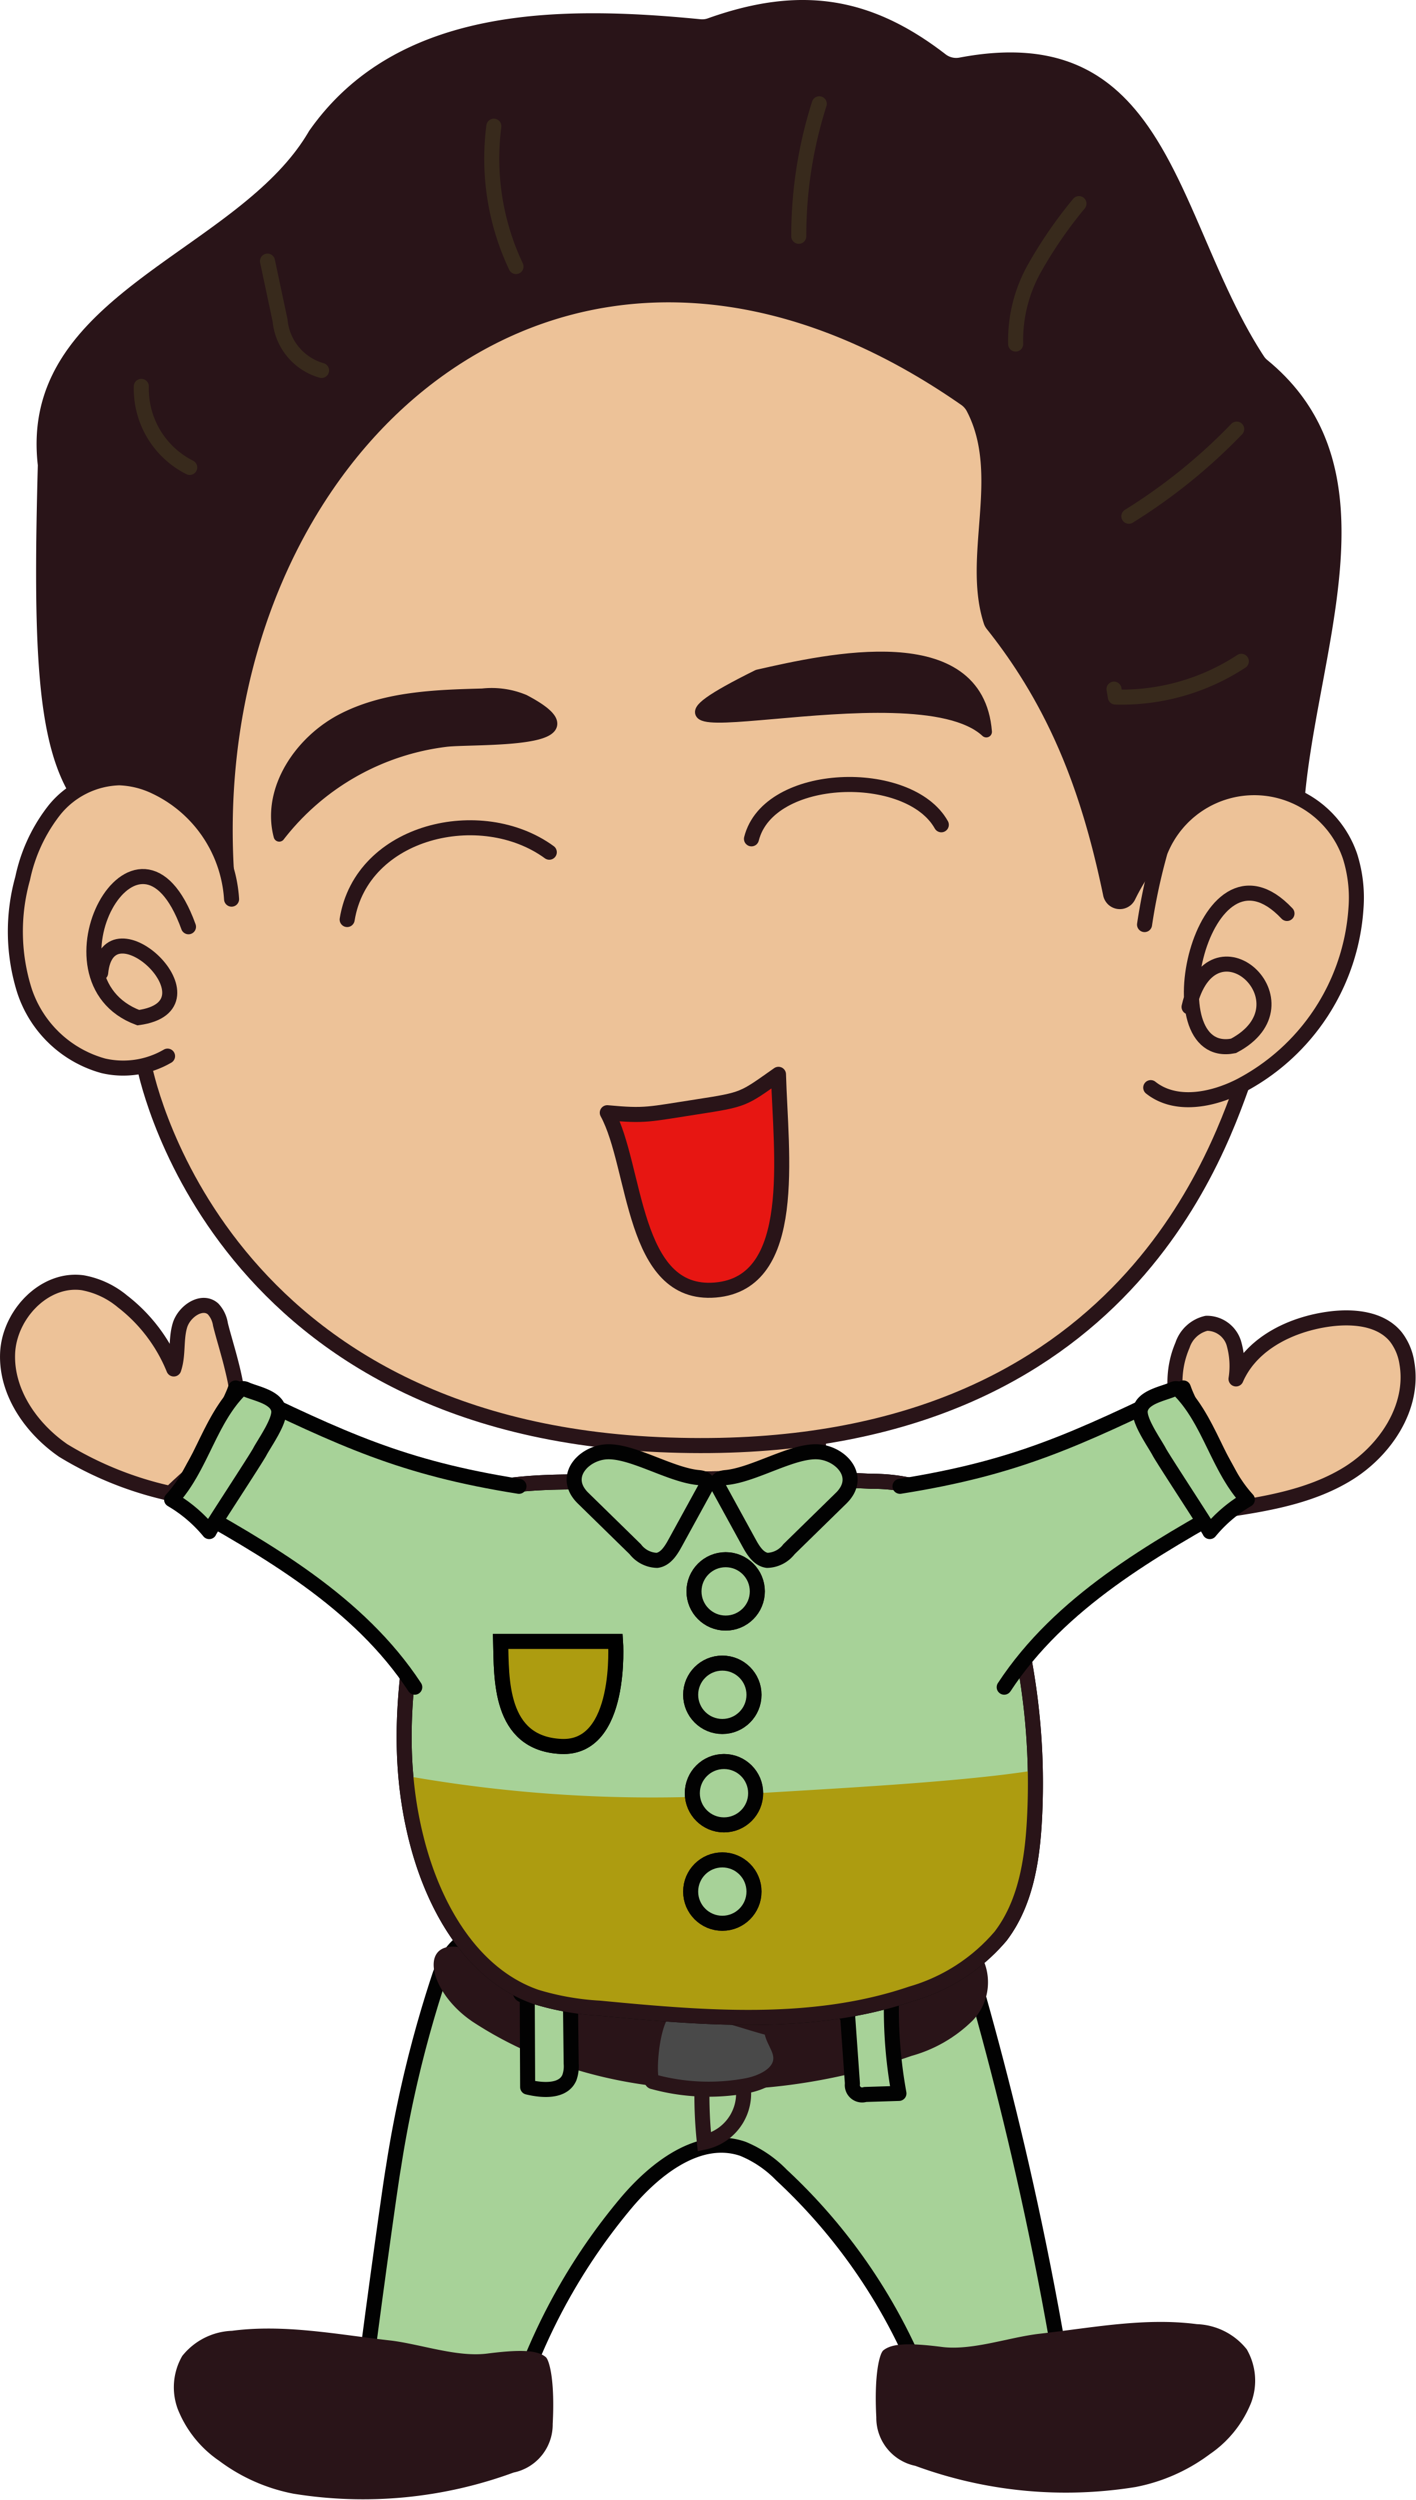
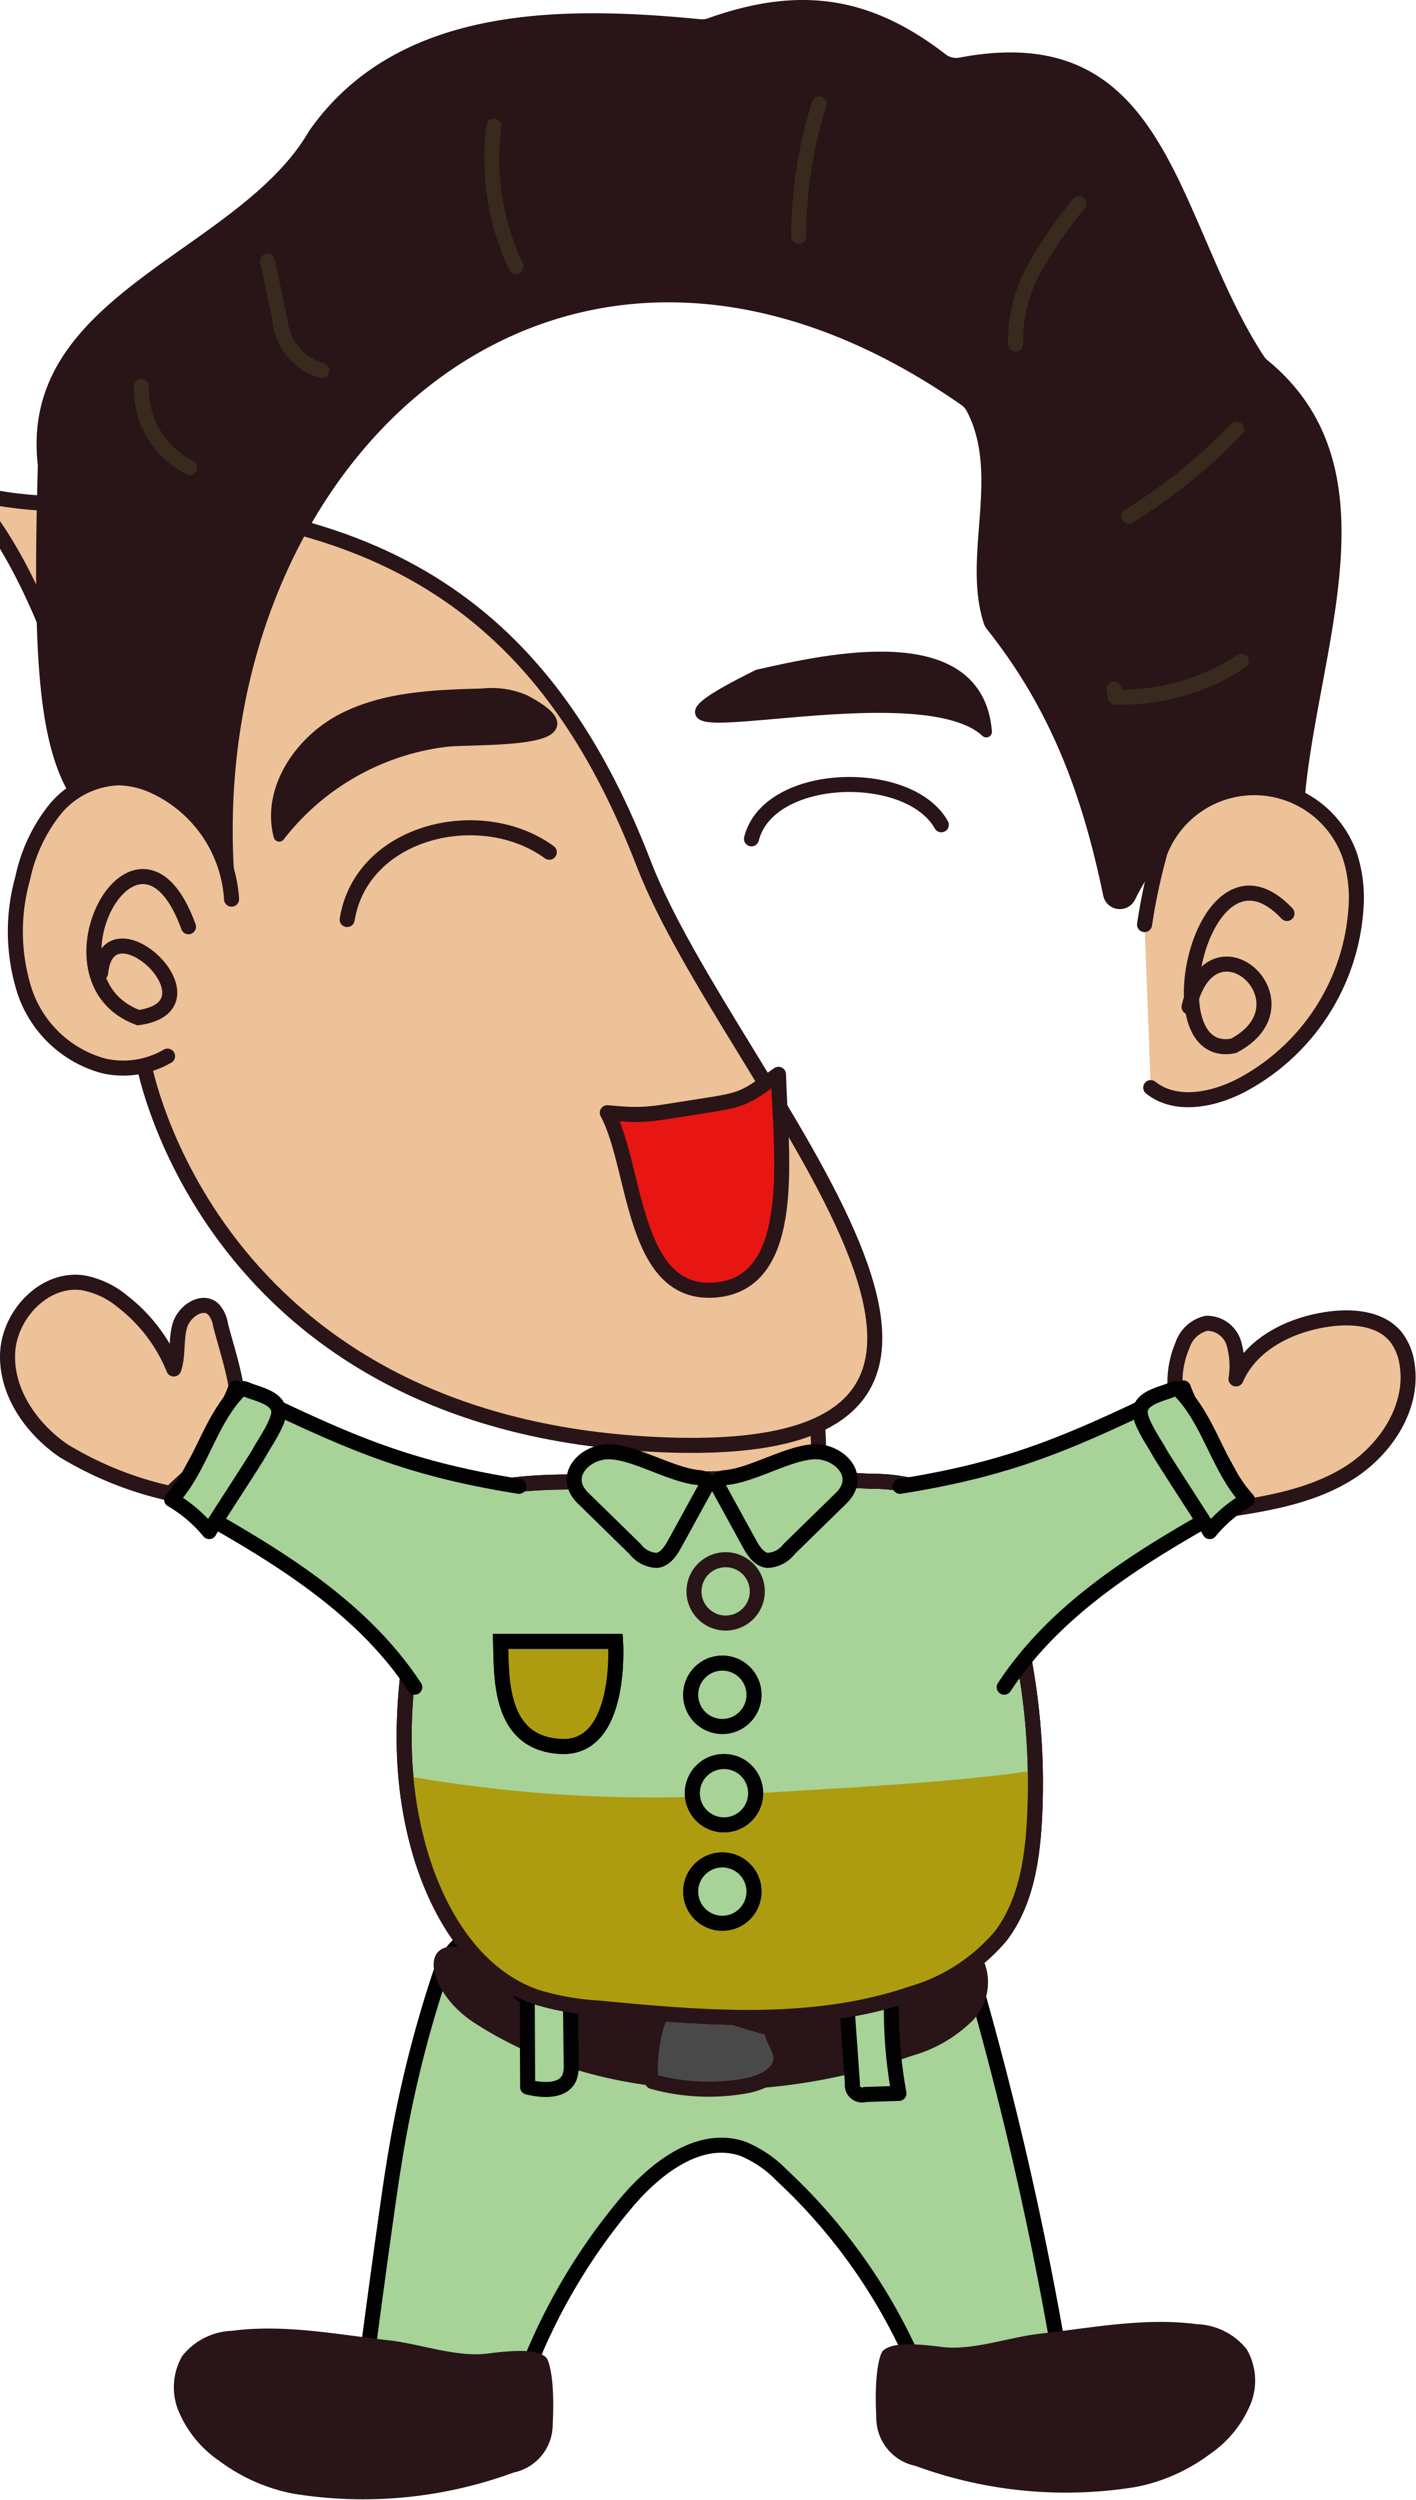
<svg xmlns="http://www.w3.org/2000/svg" width="94.172" height="166.152" viewBox="0 0 94.172 166.152">
  <g id="コンポーネント_32_1" data-name="コンポーネント 32 – 1" transform="translate(0.501)">
    <g id="グループ_2168" data-name="グループ 2168" transform="translate(-251.165 -337.331)">
      <path id="パス_5915" data-name="パス 5915" d="M291.492,438.4a76.038,76.038,0,0,0,11.889.8,1.616,1.616,0,0,0,1.152-.32,1.581,1.581,0,0,0,.346-.952,30.376,30.376,0,0,0-.049-7.867,100.679,100.679,0,0,0-11.4.971c-2.232.338-2.219.108-2.463,2.167C290.913,433.656,291.22,438.356,291.492,438.4Z" fill="#edc298" stroke="#291418" stroke-linecap="round" stroke-miterlimit="10" stroke-width="1" />
-       <path id="パス_5916" data-name="パス 5916" d="M260.239,408.071s4.323,23.943,34.251,25.274S331.4,414.722,333.4,409.069s4.655-23.943-1-38.575-15.3-24.275-37.244-23.943S254.253,354.2,260.239,408.071Z" fill="#edc298" stroke="#291418" stroke-linecap="round" stroke-miterlimit="10" stroke-width="1" />
+       <path id="パス_5916" data-name="パス 5916" d="M260.239,408.071s4.323,23.943,34.251,25.274s4.655-23.943-1-38.575-15.3-24.275-37.244-23.943S254.253,354.2,260.239,408.071Z" fill="#edc298" stroke="#291418" stroke-linecap="round" stroke-miterlimit="10" stroke-width="1" />
      <path id="パス_5917" data-name="パス 5917" d="M301.059,382.21c4.7-1.072,14.635-3.29,15.2,3.758C311.365,381.408,288.3,388.535,301.059,382.21Z" fill="#291418" stroke="#291418" stroke-linecap="round" stroke-linejoin="round" stroke-width="0.75" />
      <path id="パス_5918" data-name="パス 5918" d="M285.53,383.866a5.616,5.616,0,0,0-2.78-.4c-3.181.083-6.488.2-9.315,1.658s-5.01,4.694-4.2,7.77a16.556,16.556,0,0,1,11.087-6.3C282.188,386.373,291.138,386.818,285.53,383.866Z" fill="#291418" stroke="#291418" stroke-linecap="round" stroke-linejoin="round" stroke-width="0.75" />
      <path id="パス_5919" data-name="パス 5919" d="M300.641,393.083c1.133-4.519,10.48-4.765,12.626-.934" fill="none" stroke="#291418" stroke-linecap="round" stroke-miterlimit="10" stroke-width="1" />
      <path id="パス_5920" data-name="パス 5920" d="M273.752,398.446c.96-5.93,8.916-7.776,13.443-4.474" fill="none" stroke="#291418" stroke-linecap="round" stroke-miterlimit="10" stroke-width="1" />
      <path id="パス_5921" data-name="パス 5921" d="M296.985,410.9c3.242-.5,3.076-.5,5.452-2.167.149,5.293,1.374,13.871-4.2,14.337s-5.225-8.184-7.185-11.785C293.612,411.527,293.813,411.386,296.985,410.9Z" fill="#e71612" stroke="#291418" stroke-linecap="round" stroke-linejoin="round" stroke-width="1" />
      <path id="パス_5922" data-name="パス 5922" d="M253.18,368.255c-1.311-11.432,13.334-14.09,18.035-22.212,5.861-8.383,16.81-8.337,26.052-7.432a1.107,1.107,0,0,0,.474-.061c6.138-2.188,10.831-1.454,15.815,2.394a1.146,1.146,0,0,0,.91.217c14.064-2.672,14.319,10.772,20.254,19.848a1.138,1.138,0,0,0,.233.257c8.967,7.354,3.092,19.65,2.422,29.906a1.135,1.135,0,0,1-1.776.834c-3.508-2.234-7.467,1.081-9.441,5.1a1.127,1.127,0,0,1-2.125-.257c-1.325-6.37-3.331-12.174-7.733-17.7a1.143,1.143,0,0,1-.2-.36c-1.465-4.479,1.111-9.833-1.141-14.134a1.194,1.194,0,0,0-.375-.418c-26.434-18.394-49.872,3.362-48.375,30.748.064,1.165-.966,1.02-2.079.669C253.92,392.442,252.6,389.536,253.18,368.255Z" fill="#291418" />
      <path id="パス_5923" data-name="パス 5923" d="M266.065,397.091a8.872,8.872,0,0,0-5.1-7.486,6.014,6.014,0,0,0-2.365-.58,5.751,5.751,0,0,0-4.339,2.174,10.977,10.977,0,0,0-2.09,4.512,13.079,13.079,0,0,0,.118,7.458,7.668,7.668,0,0,0,5.248,5,5.864,5.864,0,0,0,4.27-.645" fill="#edc298" stroke="#291418" stroke-linecap="round" stroke-miterlimit="10" stroke-width="1" />
      <path id="パス_5924" data-name="パス 5924" d="M326.783,398.781a39.478,39.478,0,0,1,1.036-4.839,6.729,6.729,0,0,1,12.627.291,9.154,9.154,0,0,1,.4,3.441,14.394,14.394,0,0,1-7.73,11.844c-1.864.94-4.286,1.4-5.922.1" fill="#edc298" stroke="#291418" stroke-linecap="round" stroke-miterlimit="10" stroke-width="1" />
      <path id="パス_5925" data-name="パス 5925" d="M263.2,398.927c-3.359-9.284-10.223,3.469-3.342,6.041,5.708-.777-2-8.049-2.5-2.978" fill="none" stroke="#291418" stroke-linecap="round" stroke-miterlimit="10" stroke-width="1" />
      <path id="パス_5926" data-name="パス 5926" d="M336.256,398.044c-5.641-5.984-9.089,9.879-3.559,8.8,5.369-2.826-1.446-9.083-2.954-2.59" fill="none" stroke="#291418" stroke-linecap="round" stroke-miterlimit="10" stroke-width="1" />
      <path id="パス_5927" data-name="パス 5927" d="M260.063,363.012a5.851,5.851,0,0,0,3.218,5.386" fill="none" stroke="#382a1c" stroke-linecap="round" stroke-linejoin="round" stroke-width="1" />
      <path id="パス_5928" data-name="パス 5928" d="M268.453,354.686l.837,3.94a3.826,3.826,0,0,0,2.76,3.326" fill="none" stroke="#382a1c" stroke-linecap="round" stroke-linejoin="round" stroke-width="1" />
      <path id="パス_5929" data-name="パス 5929" d="M283.508,345.719a16.754,16.754,0,0,0,1.473,9.328" fill="none" stroke="#382a1c" stroke-linecap="round" stroke-linejoin="round" stroke-width="1" />
      <path id="パス_5930" data-name="パス 5930" d="M305.151,344.23a28.8,28.8,0,0,0-1.364,8.806" fill="none" stroke="#382a1c" stroke-linecap="round" stroke-linejoin="round" stroke-width="1" />
      <path id="パス_5931" data-name="パス 5931" d="M322.422,350.864a29.136,29.136,0,0,0-2.967,4.31,9.772,9.772,0,0,0-1.244,5.025" fill="none" stroke="#382a1c" stroke-linecap="round" stroke-linejoin="round" stroke-width="1" />
      <path id="パス_5932" data-name="パス 5932" d="M332.911,365.85a37.131,37.131,0,0,1-7.172,5.792" fill="none" stroke="#382a1c" stroke-linecap="round" stroke-linejoin="round" stroke-width="1" />
      <path id="パス_5933" data-name="パス 5933" d="M333.22,381.284a14.532,14.532,0,0,1-8.378,2.375l-.09-.527" fill="none" stroke="#382a1c" stroke-linecap="round" stroke-linejoin="round" stroke-width="1" />
      <path id="パス_5934" data-name="パス 5934" d="M329.306,426.742a2.2,2.2,0,0,1,1.6-1.462,1.876,1.876,0,0,1,1.812,1.313,5.5,5.5,0,0,1,.148,2.386c1.03-2.374,3.69-3.655,6.257-3.987,1.574-.2,3.393-.029,4.386,1.209a3.766,3.766,0,0,1,.721,1.724c.509,2.938-1.454,5.86-4.006,7.4s-5.593,2-8.544,2.432a1.088,1.088,0,0,1-1-.19,1.14,1.14,0,0,1-.2-.635C330.1,433.548,327.806,430.233,329.306,426.742Z" fill="#edc298" stroke="#291418" stroke-linecap="round" stroke-linejoin="round" stroke-width="1" />
      <path id="パス_5935" data-name="パス 5935" d="M265.324,425.35a1.926,1.926,0,0,0-.488-1.024c-.732-.649-1.924.155-2.206,1.091s-.093,1.971-.409,2.9a10.822,10.822,0,0,0-3.423-4.5,5.714,5.714,0,0,0-2.637-1.232c-2.556-.353-4.9,2.14-4.992,4.72s1.576,4.965,3.7,6.431a23.244,23.244,0,0,0,7.153,2.863c-.121-.033,4-3.571,4.228-4.036C267.1,430.781,265.767,427.165,265.324,425.35Z" fill="#edc298" stroke="#291418" stroke-linecap="round" stroke-linejoin="round" stroke-width="1" />
      <path id="パス_5936" data-name="パス 5936" d="M274.876,495.79l10.582-.227a39.7,39.7,0,0,1,6.808-11.77c1.966-2.35,4.919-4.651,7.812-3.642a7.579,7.579,0,0,1,2.552,1.732,37.534,37.534,0,0,1,9.606,14.318l8.25-1.193a.661.661,0,0,0,.667-.946,231.746,231.746,0,0,0-6.3-27.056q-13.665-.311-27.313-1.1c-3.5-.2-6.217-1.037-7.612,2.657a78.468,78.468,0,0,0-3.1,12.831C276.6,482.6,274.8,495.792,274.876,495.79Z" fill="#a7d298" stroke="#020202" stroke-linecap="round" stroke-linejoin="round" stroke-width="1" />
      <path id="パス_5937" data-name="パス 5937" d="M284.822,501.663a29.033,29.033,0,0,1-14.629,1.409,12.047,12.047,0,0,1-4.961-2.194,7.507,7.507,0,0,1-2.748-3.437,4.161,4.161,0,0,1,.3-3.526,4.444,4.444,0,0,1,3.315-1.673c3.48-.455,6.984.243,10.469.638,2.023.23,4.475,1.137,6.5.876,2.5-.322,3.379-.168,3.88.222.268.209.627,1.663.474,4.455A3.26,3.26,0,0,1,284.822,501.663Z" fill="#291418" />
      <path id="パス_5938" data-name="パス 5938" d="M311.542,501.219a29.022,29.022,0,0,0,14.629,1.409,12.045,12.045,0,0,0,4.961-2.193A7.507,7.507,0,0,0,333.88,497a4.158,4.158,0,0,0-.3-3.526,4.44,4.44,0,0,0-3.315-1.673c-3.479-.455-6.983.243-10.468.638-2.023.229-4.475,1.137-6.5.876-2.5-.322-3.379-.168-3.88.222-.268.208-.626,1.662-.474,4.455A3.258,3.258,0,0,0,311.542,501.219Z" fill="#291418" />
      <path id="パス_5939" data-name="パス 5939" d="M282.222,471.783c8.453,5.457,19.57,5.509,29.067,2.187a9.313,9.313,0,0,0,4.048-2.336,3.671,3.671,0,0,0,.567-4.348c.3.431-9.381,3.512-10.278,3.674a35.133,35.133,0,0,1-11.584.135,34.239,34.239,0,0,1-10.769-3.582C278.243,464.853,278.619,469.457,282.222,471.783Z" fill="#291418" />
      <path id="パス_5940" data-name="パス 5940" d="M285.724,469.259l.032,6.785c1,.241,2.353.325,2.771-.619a2.234,2.234,0,0,0,.124-.939l-.052-4.436a.488.488,0,0,0-.611-.585q-1.14.015-2.279.032a.5.5,0,0,0-.422.148c-.086.13.086.353.2.247" fill="#a7d298" stroke="#020202" stroke-linecap="round" stroke-linejoin="round" stroke-width="1" />
      <path id="パス_5941" data-name="パス 5941" d="M306.883,471.2a4.077,4.077,0,0,1,3.066-.874,31.123,31.123,0,0,0,.5,6.139l-2.244.07a.653.653,0,0,1-.85-.724l-.327-4.613" fill="#a7d298" stroke="#020202" stroke-linecap="round" stroke-linejoin="round" stroke-width="1" />
-       <path id="パス_5942" data-name="パス 5942" d="M297.395,474.913a29.211,29.211,0,0,0,.114,4.787,3.3,3.3,0,0,0,2.436-4.284.827.827,0,0,0-.274-.4.88.88,0,0,0-.413-.119,5.659,5.659,0,0,0-2.192.205" fill="none" stroke="#291418" stroke-linecap="round" stroke-miterlimit="10" stroke-width="1" />
      <path id="パス_5943" data-name="パス 5943" d="M294.085,475.683a13.935,13.935,0,0,0,6.226.273c1.063-.2,2.329-.808,2.281-1.889-.03-.677-.6-1.242-.622-1.919-1.455-.3-5.566-1.931-6.925-1.314C293.944,471.333,293.71,475.683,294.085,475.683Z" fill="#494949" stroke="#291418" stroke-linecap="round" stroke-miterlimit="10" stroke-width="1" />
      <path id="パス_5944" data-name="パス 5944" d="M278.429,459.845c1.143,4.332,3.656,8.74,7.888,10.21a17.857,17.857,0,0,0,4.2.742c6.945.66,14.137,1.294,20.743-.95a12.254,12.254,0,0,0,5.949-3.833c1.658-2.169,2.106-5.017,2.252-7.742A45.084,45.084,0,0,0,318,444.229c-.834-3.113-2.282-6.442-5.239-7.724a11.808,11.808,0,0,0-4.16-.724q-7.9-.378-15.814.011c-3.416.169-10.16-.535-12.851,2.035-1.858,1.775-1.31,5.314-1.705,7.658C277.407,450.354,277.153,455.008,278.429,459.845Z" fill="#a7d298" stroke="#020202" stroke-linecap="round" stroke-linejoin="round" stroke-width="1" />
      <g id="グループ_2165" data-name="グループ 2165">
        <path id="パス_5945" data-name="パス 5945" d="M286.317,470.055a17.857,17.857,0,0,0,4.2.742c6.945.66,14.137,1.294,20.742-.95a12.252,12.252,0,0,0,5.95-3.833c1.658-2.169,2.106-5.017,2.252-7.742.058-1.094.072-2.191.05-3.286-5.349.864-14.762,1.278-22.032,1.747a93.894,93.894,0,0,1-19.817-1.375,26.487,26.487,0,0,0,.763,4.487C279.572,464.177,282.085,468.585,286.317,470.055Z" fill="#ad9c10" />
      </g>
      <path id="パス_5946" data-name="パス 5946" d="M278.429,459.845c1.143,4.332,3.656,8.74,7.888,10.21a17.857,17.857,0,0,0,4.2.742c6.945.66,14.137,1.294,20.743-.95a12.254,12.254,0,0,0,5.949-3.833c1.658-2.169,2.106-5.017,2.252-7.742A45.084,45.084,0,0,0,318,444.229c-.834-3.113-2.282-6.442-5.239-7.724a11.808,11.808,0,0,0-4.16-.724q-7.9-.378-15.814.011c-3.416.169-10.16-.535-12.851,2.035-1.858,1.775-1.31,5.314-1.705,7.658C277.407,450.354,277.153,455.008,278.429,459.845Z" fill="none" stroke="#291418" stroke-linecap="round" stroke-miterlimit="10" stroke-width="1" />
      <path id="パス_5947" data-name="パス 5947" d="M298.933,435.534c-.239.022-.541.094-.576.331a.534.534,0,0,0,.1.324l2.035,3.71c.275.5.628,1.059,1.194,1.139a1.886,1.886,0,0,0,1.447-.739l3.47-3.393c1.45-1.417-.011-2.979-1.523-3.081C303.378,433.71,300.813,435.363,298.933,435.534Z" fill="#a7d298" stroke="#020202" stroke-linecap="round" stroke-linejoin="round" stroke-width="1" />
      <circle id="楕円形_317" data-name="楕円形 317" cx="2.106" cy="2.106" r="2.106" transform="translate(296.818 440.993)" fill="none" stroke="#291418" stroke-linecap="round" stroke-miterlimit="10" stroke-width="1" />
      <circle id="楕円形_318" data-name="楕円形 318" cx="2.106" cy="2.106" r="2.106" transform="translate(296.597 447.866)" fill="none" stroke="#291418" stroke-linecap="round" stroke-miterlimit="10" stroke-width="1" />
      <circle id="楕円形_319" data-name="楕円形 319" cx="2.106" cy="2.106" r="2.106" transform="translate(296.707 454.406)" fill="none" stroke="#291418" stroke-linecap="round" stroke-miterlimit="10" stroke-width="1" />
      <circle id="楕円形_320" data-name="楕円形 320" cx="2.106" cy="2.106" r="2.106" transform="translate(296.597 460.945)" fill="none" stroke="#291418" stroke-linecap="round" stroke-miterlimit="10" stroke-width="1" />
      <path id="パス_5948" data-name="パス 5948" d="M283.96,446.425H291.6s.509,7.181-3.627,6.979S284.024,448.852,283.96,446.425Z" fill="#ad9c10" stroke="#000" stroke-miterlimit="10" stroke-width="1" />
-       <circle id="楕円形_321" data-name="楕円形 321" cx="2.106" cy="2.106" r="2.106" transform="translate(296.818 440.993)" stroke-width="1" stroke="#020202" stroke-linecap="round" stroke-linejoin="round" fill="#a7d298" />
      <circle id="楕円形_322" data-name="楕円形 322" cx="2.106" cy="2.106" r="2.106" transform="translate(296.597 447.866)" stroke-width="1" stroke="#020202" stroke-linecap="round" stroke-linejoin="round" fill="#a7d298" />
      <circle id="楕円形_323" data-name="楕円形 323" cx="2.106" cy="2.106" r="2.106" transform="translate(296.707 454.406)" stroke-width="1" stroke="#020202" stroke-linecap="round" stroke-linejoin="round" fill="#a7d298" />
      <circle id="楕円形_324" data-name="楕円形 324" cx="2.106" cy="2.106" r="2.106" transform="translate(296.597 460.945)" stroke-width="1" stroke="#020202" stroke-linecap="round" stroke-linejoin="round" fill="#a7d298" />
      <path id="パス_5949" data-name="パス 5949" d="M283.96,446.425H291.6s.509,7.181-3.627,6.979S284.024,448.852,283.96,446.425Z" fill="#ad9c10" stroke="#000" stroke-miterlimit="10" stroke-width="1" />
      <g id="グループ_2166" data-name="グループ 2166">
        <path id="パス_5950" data-name="パス 5950" d="M285.179,436.116c-7.809-1.239-11.714-3.123-18.844-6.54-.718,2.058-3.129,5.4-3.848,7.458,5.91,3.284,12.052,6.779,15.761,12.432" fill="#a7d298" stroke="#020202" stroke-linecap="round" stroke-linejoin="round" stroke-width="1" />
        <path id="パス_5951" data-name="パス 5951" d="M264.577,439.125a9.359,9.359,0,0,0-2.5-2.128c1.931-2.1,2.5-5.2,4.488-7.239a.443.443,0,0,1,.175-.127.463.463,0,0,1,.309.051c.684.287,1.977.511,2.146,1.346.14.7-.936,2.195-1.252,2.792C267.68,434.319,264.545,439.085,264.577,439.125Z" fill="#a7d298" stroke="#020202" stroke-linecap="round" stroke-linejoin="round" stroke-width="1" />
      </g>
      <g id="グループ_2167" data-name="グループ 2167">
        <path id="パス_5952" data-name="パス 5952" d="M310.518,436.116c7.809-1.239,11.714-3.123,18.844-6.54.718,2.058,3.129,5.4,3.848,7.458-5.91,3.284-12.052,6.779-15.761,12.432" fill="#a7d298" stroke="#020202" stroke-linecap="round" stroke-linejoin="round" stroke-width="1" />
        <path id="パス_5953" data-name="パス 5953" d="M331.12,439.125a9.36,9.36,0,0,1,2.5-2.128c-1.931-2.1-2.5-5.2-4.488-7.239a.444.444,0,0,0-.175-.127.463.463,0,0,0-.309.051c-.684.287-1.977.511-2.145,1.346-.141.7.935,2.195,1.251,2.792C328.017,434.319,331.152,439.085,331.12,439.125Z" fill="#a7d298" stroke="#020202" stroke-linecap="round" stroke-linejoin="round" stroke-width="1" />
      </g>
      <path id="パス_5954" data-name="パス 5954" d="M297.116,435.534c.239.022.541.094.576.331a.534.534,0,0,1-.1.324l-2.036,3.71c-.275.5-.627,1.059-1.193,1.139a1.888,1.888,0,0,1-1.448-.739l-3.47-3.393c-1.449-1.417.011-2.979,1.523-3.081C292.671,433.71,295.235,435.363,297.116,435.534Z" fill="#a7d298" stroke="#020202" stroke-linecap="round" stroke-linejoin="round" stroke-width="1" />
    </g>
  </g>
</svg>